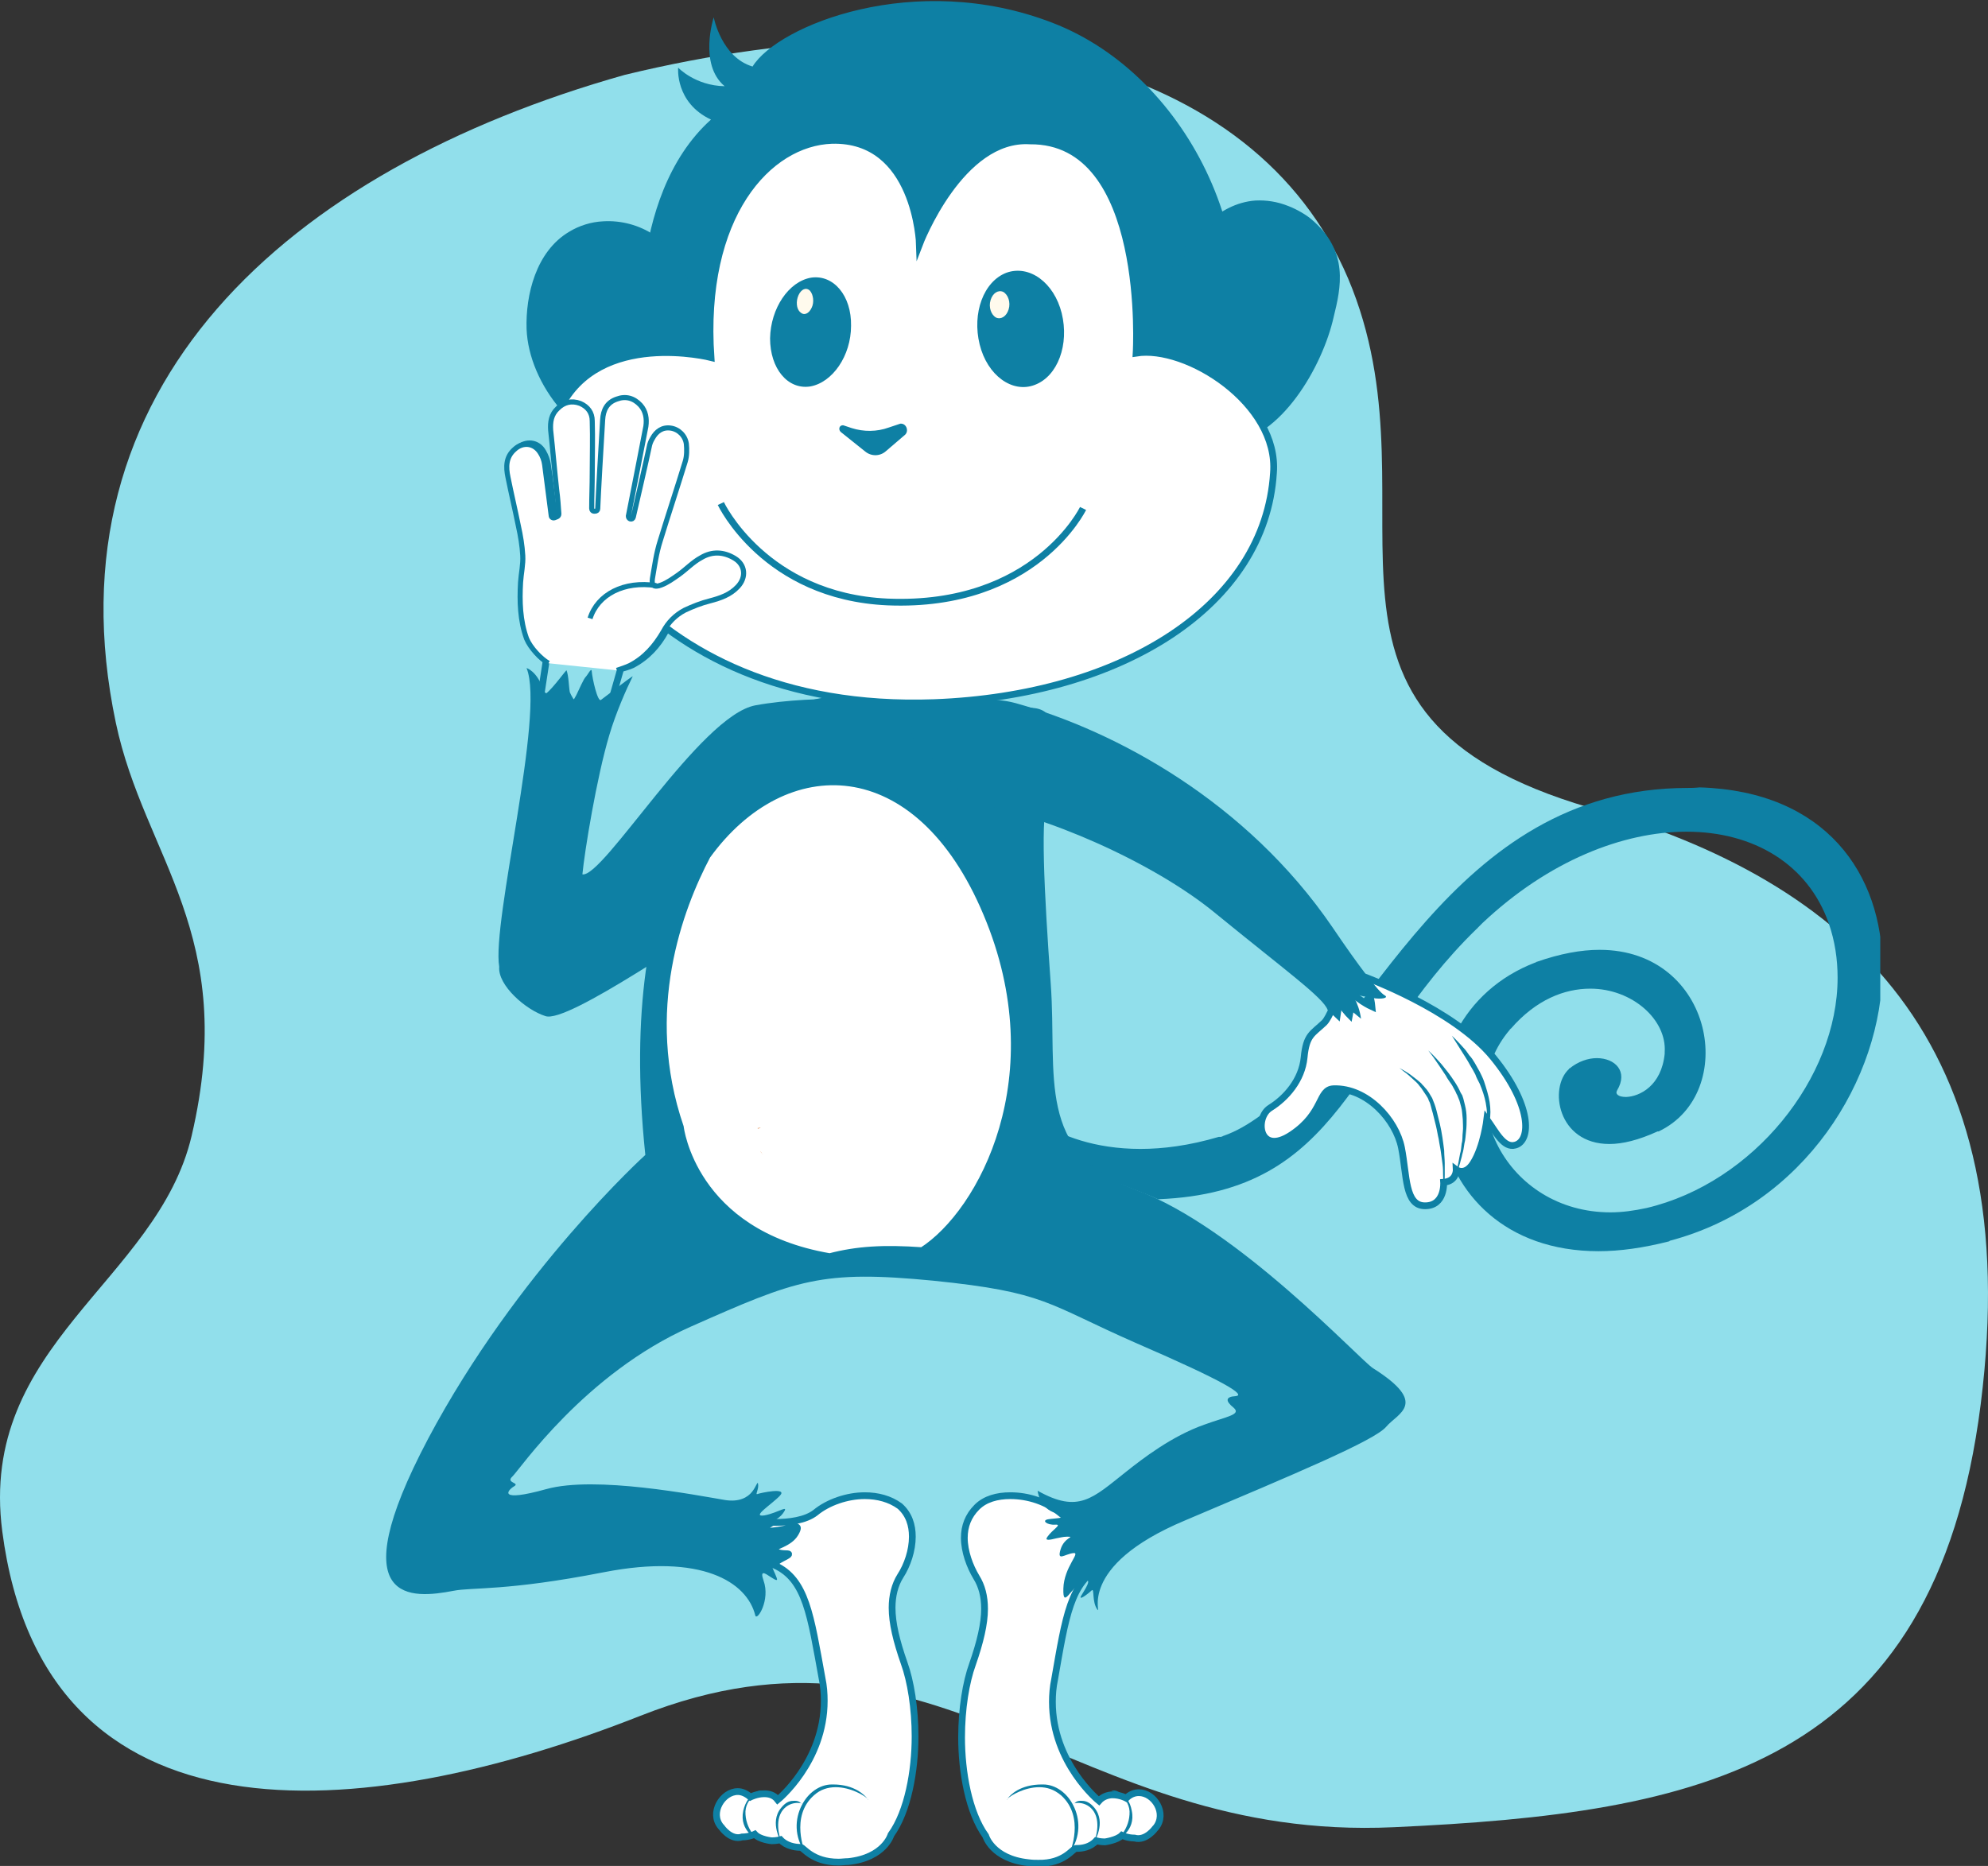
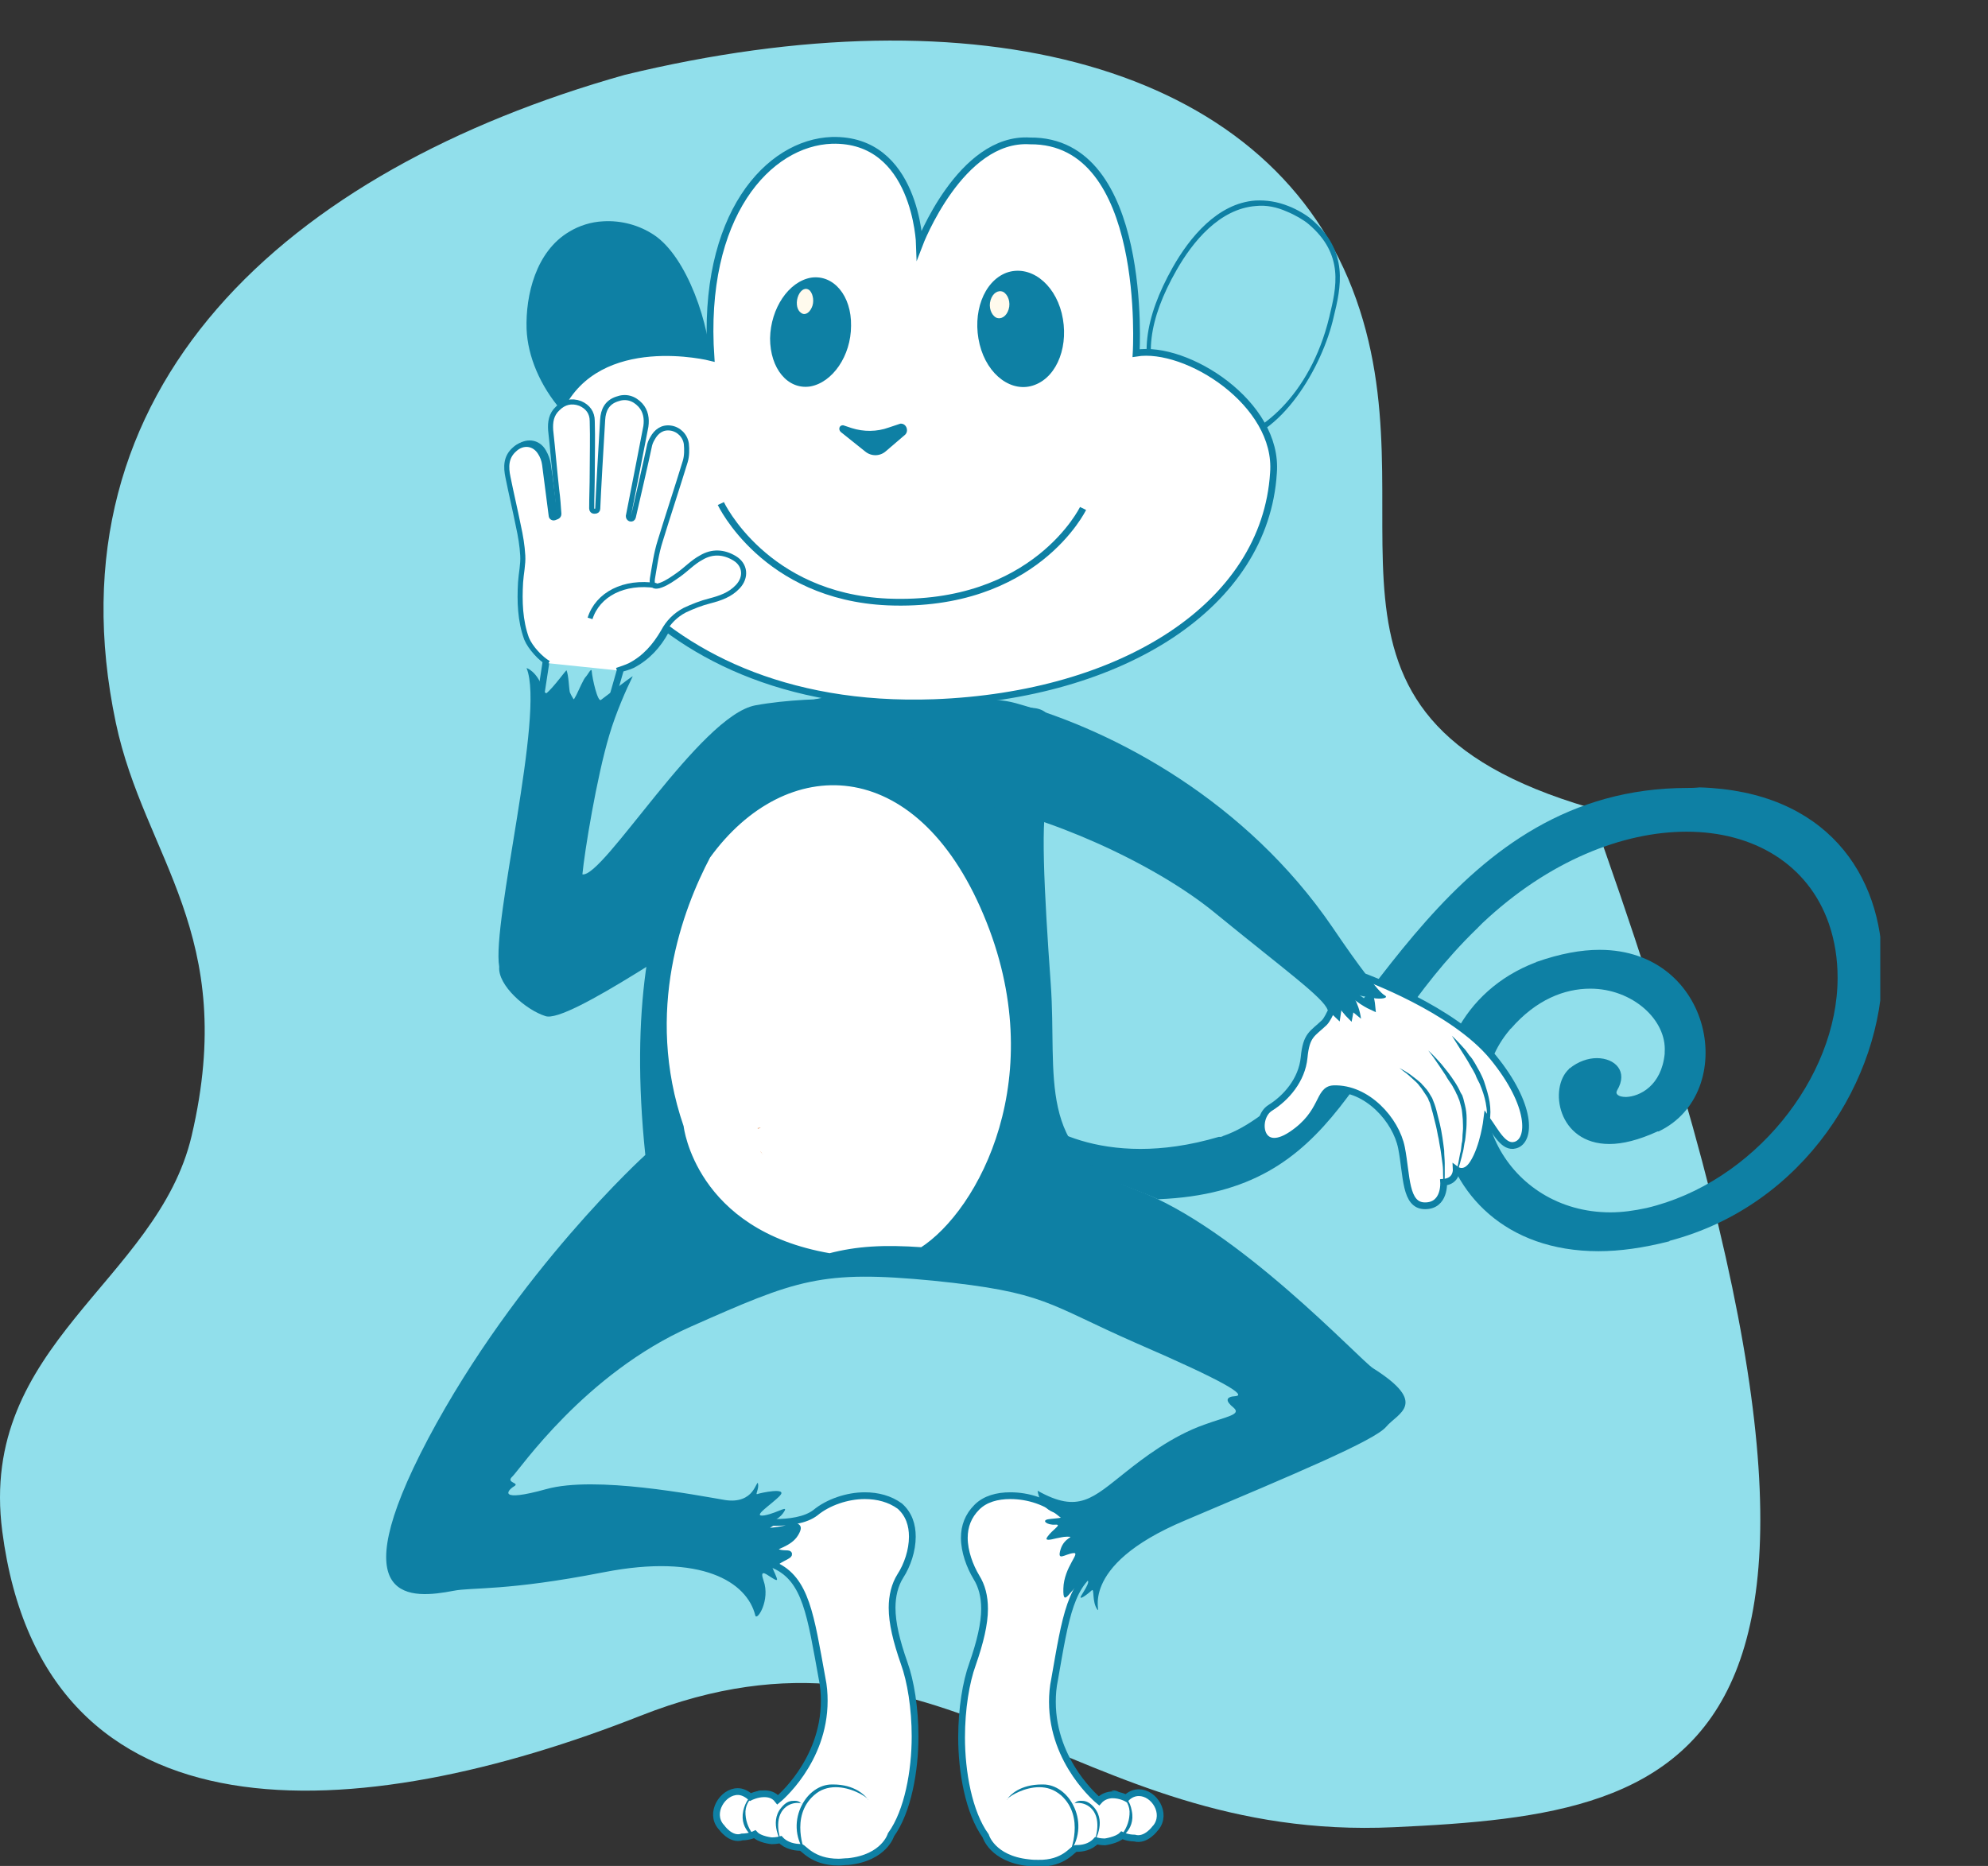
<svg xmlns="http://www.w3.org/2000/svg" width="294" height="276" viewBox="0 0 294 276" fill="none">
  <rect x="0" y="0" width="294" height="276" fill="#333333" stroke="none" />
-   <path d="M92.385 11.077C144.501 -1.566 187.1 9.56 199.987 42.711C212.903 75.963 188.287 105.781 235.078 119.461C273.428 130.36 299.747 153.873 292.921 207.709C286.095 261.545 251.229 268.195 206.138 270.269C158.157 272.494 139.403 236.156 94.736 253.781C53.27 270.141 6.48 273.783 0.334 226.496C-3.263 198.807 23.304 189.552 28.346 167.982C35.342 138.093 21.35 126.891 17.13 106.914C6.678 57.276 42.423 25.162 92.385 11.077Z" fill="#91DFEB" />
+   <path d="M92.385 11.077C144.501 -1.566 187.1 9.56 199.987 42.711C212.903 75.963 188.287 105.781 235.078 119.461C286.095 261.545 251.229 268.195 206.138 270.269C158.157 272.494 139.403 236.156 94.736 253.781C53.27 270.141 6.48 273.783 0.334 226.496C-3.263 198.807 23.304 189.552 28.346 167.982C35.342 138.093 21.35 126.891 17.13 106.914C6.678 57.276 42.423 25.162 92.385 11.077Z" fill="#91DFEB" />
  <g clip-path="url(#clip0)">
    <path d="M149.408 221.231C147.466 221.231 145.685 221.717 144.472 222.93C143.177 224.224 142.61 225.762 142.61 227.46C142.61 229.483 143.42 231.667 144.391 233.285C145.2 234.58 145.604 236.117 145.604 237.977C145.604 240.162 144.957 242.912 143.824 246.148C142.853 248.818 142.206 252.782 142.206 256.989C142.206 262.085 143.258 268.072 145.766 271.551C145.766 271.551 146.737 274.948 152.078 275.515C152.644 275.596 153.13 275.596 153.534 275.596C157.419 275.677 158.632 273.411 159.118 273.411H159.199C160.008 273.411 161.222 273.25 162.112 272.279C162.112 272.279 162.678 272.441 163.407 272.441C163.407 272.441 165.187 272.198 165.915 271.47C165.915 271.47 166.724 271.874 167.776 271.874C169.476 272.36 170.851 270.418 170.851 270.418L170.932 270.337C172.631 268.234 170.689 265.16 168.424 265.16C167.776 265.16 167.129 265.402 166.562 265.969C166.562 265.969 165.672 265.483 164.539 265.483C163.892 265.483 163.083 265.726 162.517 266.373C162.517 266.373 155.638 260.791 155.638 251.73C155.638 250.679 155.719 249.546 155.962 248.413C157.58 239.191 158.309 233.771 163.002 231.667C162.921 231.344 162.597 231.02 161.788 230.616C161.141 230.292 160.898 230.13 160.898 230.049C160.898 229.887 161.95 230.13 162.84 229.645C163.002 229.564 163.164 229.402 163.164 229.321C163.164 228.836 160.817 228.512 159.927 226.975C159.684 226.571 159.603 226.328 159.603 226.166C159.603 226.004 159.684 226.004 159.846 226.004C160.332 226.004 161.707 226.571 163.73 226.651C164.054 226.651 164.297 226.651 164.539 226.651C164.944 226.651 165.106 226.571 165.106 226.49C165.106 226.328 164.216 225.923 163.326 225.357C163.245 225.357 163.164 225.357 163.083 225.357C160.736 225.357 158.309 225.033 156.933 223.901C154.829 222.121 152.078 221.231 149.408 221.231Z" fill="white" stroke="#0E80A4" stroke-miterlimit="10" />
    <path d="M149.003 266.049C148.922 266.13 148.841 266.211 148.922 266.211C148.922 266.211 148.922 266.13 149.003 266.049ZM154.101 263.946C150.864 263.946 149.408 265.483 149.003 266.049C149.489 265.564 151.512 264.351 153.696 264.351C154.829 264.351 155.881 264.674 156.933 265.564C160.494 268.8 158.228 273.978 158.228 273.978C159.846 271.712 159.765 269.043 158.713 267.02C157.823 265.24 156.124 263.946 154.263 263.946C154.182 263.946 154.182 263.946 154.101 263.946Z" fill="#0E80A4" />
    <path d="M160.089 266.373C159.28 266.292 159.037 266.616 158.956 266.697L158.632 266.777C158.713 266.777 159.199 266.616 159.765 266.697C160.413 266.777 161.222 267.101 161.788 267.991C162.921 269.852 161.788 272.521 161.788 272.521C161.788 272.521 163.649 269.609 161.869 267.425C161.222 266.616 160.574 266.373 160.089 266.373Z" fill="#0E80A4" />
    <path d="M165.753 265.241C164.701 264.512 164.297 264.998 164.297 264.998C164.297 264.998 164.539 264.836 165.51 265.402C166.239 265.888 166.967 266.697 167.048 267.91C167.129 270.58 165.187 272.117 165.187 272.117C165.187 272.117 168.019 270.904 167.372 267.829C167.129 266.454 166.481 265.726 165.753 265.241Z" fill="#0E80A4" />
    <path d="M249.586 116.547C214.548 116.547 202.41 153.033 186.388 165.006C184.608 166.3 182.827 167.352 180.966 167.999C180.885 167.999 180.804 168.08 180.804 168.08C180.723 168.08 180.643 168.161 180.562 168.161H180.481H180.4C180.319 168.161 180.319 168.161 180.238 168.161C175.868 169.455 171.984 169.941 168.667 169.941C161.788 169.941 156.933 167.918 154.101 166.139C156.61 170.264 160.817 173.419 168.1 176.089C169.152 176.494 170.204 176.898 171.256 177.384C198.688 176.332 199.659 155.622 218.351 137.419C218.351 137.419 218.351 137.419 218.432 137.338C218.513 137.338 218.513 137.257 218.513 137.257L218.594 137.177C218.675 137.096 218.675 137.096 218.755 137.015C218.836 136.934 218.836 136.934 218.917 136.853L218.998 136.772C219.079 136.691 219.079 136.691 219.16 136.61L219.241 136.529C229.032 127.307 240.037 123.019 249.424 123.019C259.296 123.019 267.388 127.792 270.463 136.61C271.353 139.199 271.758 141.869 271.758 144.619C271.758 159.424 259.296 174.957 243.517 178.678C241.656 179.082 239.875 179.325 238.176 179.325C222.721 179.325 214.467 162.66 223.287 152.305C223.287 152.224 223.368 152.224 223.368 152.224C223.368 152.224 223.368 152.143 223.449 152.143C227.171 147.855 231.379 146.237 235.182 146.237C241.413 146.237 246.511 150.849 246.187 155.622V155.703V155.783V155.864C245.702 160.637 242.465 162.174 240.523 162.255H240.442C239.39 162.255 238.823 161.851 239.147 161.285C240.846 158.453 238.823 156.512 236.153 156.512C234.858 156.512 233.402 156.997 232.107 158.049C232.107 158.049 232.107 158.049 232.026 158.049C232.026 158.049 232.026 158.049 232.026 158.13C229.032 160.88 230.327 169.213 238.014 169.213C239.956 169.213 242.303 168.646 245.135 167.352H245.216C245.216 167.352 245.216 167.352 245.297 167.352C257.192 161.689 253.47 140.493 236.558 140.493C233.806 140.493 230.732 141.06 227.252 142.273C227.171 142.273 227.171 142.273 227.171 142.354H227.09C205.08 150.768 208.802 185.069 236.396 185.069C239.552 185.069 243.031 184.584 246.834 183.613C246.834 183.613 246.915 183.613 246.915 183.532C266.902 178.273 278.393 159.505 278.393 143.163C278.393 129.248 269.977 117.033 251.366 116.466C250.557 116.547 250.071 116.547 249.586 116.547Z" fill="#0E80A4" />
    <path d="M125.132 275.514C124.566 275.595 124.08 275.595 123.675 275.595C124.161 275.595 124.647 275.514 125.132 275.514ZM118.092 273.411H118.173C118.092 273.411 118.092 273.411 118.092 273.411ZM118.739 273.33C118.739 273.33 118.497 273.33 118.092 273.33C118.497 273.411 118.739 273.33 118.739 273.33ZM115.098 272.198C115.098 272.198 114.532 272.359 113.803 272.359C114.451 272.359 115.017 272.198 115.098 272.198ZM111.295 271.308C111.295 271.308 110.486 271.712 109.434 271.712C110.486 271.712 111.214 271.389 111.295 271.308ZM106.359 270.175C106.359 270.256 106.359 270.256 106.359 270.175C106.359 270.256 106.359 270.256 106.359 270.175ZM112.67 265.24C111.619 265.24 110.648 265.726 110.648 265.726C110.728 265.726 111.619 265.24 112.67 265.24ZM108.786 264.917C106.521 264.917 104.579 268.072 106.278 270.094C104.579 268.072 106.521 264.917 108.786 264.917ZM121.572 251.487C121.572 260.548 114.693 266.13 114.693 266.13C114.774 266.13 121.572 260.548 121.572 251.487ZM120.601 223.739C119.144 224.871 116.716 225.195 114.451 225.195C116.716 225.195 119.144 224.871 120.601 223.739ZM127.883 221.231C125.294 221.231 122.462 222.202 120.601 223.739C122.462 222.121 125.294 221.231 127.883 221.231Z" fill="#FCCAA1" />
    <path d="M127.883 221.231C125.294 221.231 122.462 222.202 120.601 223.739C119.144 224.871 116.716 225.195 114.451 225.195C114.37 225.195 114.289 225.195 114.208 225.195C113.318 225.761 112.428 226.166 112.428 226.328C112.428 226.409 112.59 226.489 112.994 226.489C113.156 226.489 113.48 226.489 113.803 226.489C115.907 226.328 117.202 225.842 117.688 225.842C117.849 225.842 117.93 225.923 117.93 226.004C117.93 226.166 117.849 226.409 117.607 226.813C116.716 228.35 114.37 228.674 114.37 229.159C114.37 229.24 114.451 229.321 114.694 229.483C115.503 229.968 116.636 229.725 116.636 229.887C116.636 229.968 116.393 230.13 115.745 230.454C114.936 230.858 114.613 231.182 114.532 231.505C119.225 233.609 119.872 238.948 121.572 248.251C121.814 249.384 121.895 250.517 121.895 251.568C121.895 260.629 115.017 266.211 115.017 266.211C114.451 265.483 113.722 265.321 112.994 265.321C111.942 265.321 110.971 265.807 110.971 265.807C110.324 265.24 109.677 264.998 109.11 264.998C106.844 264.998 104.902 268.153 106.602 270.175L106.683 270.256C106.683 270.256 108.058 272.279 109.757 271.712C110.809 271.712 111.619 271.308 111.619 271.308C112.347 272.117 114.127 272.278 114.127 272.278C114.855 272.278 115.422 272.117 115.422 272.117C116.231 273.007 117.526 273.249 118.335 273.249H118.416C118.82 273.249 120.115 275.434 123.999 275.434C124.485 275.434 124.97 275.353 125.456 275.353C130.796 274.786 131.767 271.389 131.767 271.389C134.276 267.91 135.328 261.923 135.328 256.827C135.328 252.701 134.681 248.656 133.71 245.986C132.577 242.75 131.929 240.081 131.929 237.815C131.929 236.036 132.334 234.418 133.143 233.123C134.195 231.505 134.923 229.321 134.923 227.298C134.923 225.6 134.438 223.982 133.062 222.768C131.606 221.716 129.825 221.231 127.883 221.231Z" fill="white" stroke="#0E80A4" stroke-miterlimit="10" />
    <path d="M94.626 73.67C95.273 71.001 96.001 67.441 96.325 66.066C96.406 65.581 96.568 65.176 96.81 64.772C97.377 63.72 98.186 63.073 99.481 63.234C100.614 63.396 101.666 64.286 101.827 65.581C101.908 66.389 101.908 67.36 101.666 68.169C100.452 72.133 99.076 76.016 97.943 79.981C97.377 81.76 97.134 83.621 96.81 85.482C96.649 86.533 97.053 86.938 98.105 86.453C98.995 86.048 99.885 85.482 100.695 84.915C101.827 84.106 102.798 83.136 104.012 82.408C105.631 81.518 107.411 81.518 108.948 82.489C110.567 83.459 110.729 85.32 109.434 86.695C108.301 87.909 106.844 88.313 105.307 88.799C104.012 89.203 102.798 89.608 101.585 90.174C100.209 90.821 99.238 91.954 98.429 93.329C97.296 95.432 95.678 97.212 93.493 98.345C93.007 98.588 92.279 98.749 91.793 98.911L88.071 111.936C87.909 112.907 78.684 111.289 78.846 110.318C78.846 110.318 80.707 98.102 80.788 97.617C79.575 96.889 78.846 95.756 78.28 94.381C77.228 91.711 77.228 88.879 77.39 86.048C77.471 84.754 77.713 83.378 77.713 82.084C77.633 80.628 77.39 79.172 77.066 77.715C76.581 75.288 76.014 72.942 75.529 70.515C75.205 68.978 75.205 67.522 76.5 66.389C77.794 65.257 79.494 65.419 80.303 66.875C80.627 67.441 80.869 68.088 80.95 68.655C81.355 71.163 81.598 73.67 81.921 76.178C81.921 76.421 82.164 76.583 82.407 76.502L82.811 76.34C82.973 76.259 83.054 76.097 83.054 75.936C82.892 74.722 82.811 73.67 82.731 72.376C82.407 69.464 82.164 66.47 81.84 63.558C81.76 62.344 81.921 61.212 82.892 60.322C83.863 59.432 84.996 59.108 86.21 59.594C87.343 59.998 87.99 60.969 87.99 62.183C88.071 64.772 87.99 67.279 87.99 69.868C87.99 71.81 87.909 73.266 87.909 75.127C87.909 75.288 88.071 75.45 88.233 75.531H88.395C88.557 75.531 88.719 75.369 88.799 75.207C88.961 73.023 89.285 65.904 89.528 62.021C89.609 60.565 90.175 59.432 91.632 58.947C93.007 58.461 94.14 58.785 95.111 59.837C95.92 60.727 96.082 61.859 95.92 62.992C95.516 65.176 93.816 73.751 93.331 76.259C93.331 76.421 93.412 76.583 93.574 76.664C93.816 76.745 93.978 76.664 94.059 76.421C94.221 75.774 94.383 74.803 94.626 73.67Z" stroke="#0E80A4" stroke-miterlimit="10" />
    <path d="M87.505 91.468C88.638 87.909 92.522 85.886 97.296 86.614" stroke="#0E80A4" stroke-miterlimit="10" />
    <path d="M77.875 98.83C77.794 98.749 79.575 99.316 80.384 102.228V102.309C80.546 102.39 80.707 102.471 80.788 102.552C81.759 101.823 83.782 98.992 83.782 99.154C84.106 99.963 84.106 101.5 84.268 102.39C84.511 102.956 84.754 103.28 84.834 103.441L84.915 103.361C84.996 103.28 85.077 103.037 85.239 102.794C85.644 101.985 86.291 100.448 86.615 100.125C86.938 99.801 87.424 98.749 87.505 99.235C87.586 100.367 88.395 103.927 88.88 103.522C92.36 100.853 93.574 99.963 93.574 100.044C93.574 100.125 93.493 100.125 93.493 100.205C92.683 101.823 91.065 105.464 90.094 108.781C88.233 115.01 86.453 125.932 86.129 129.329C89.204 129.896 103.527 105.868 111.7 104.331C121.005 102.632 132.981 103.684 133.305 103.846C134.357 104.17 108.301 149.311 112.751 140.898C114.532 137.581 114.37 129.248 112.185 127.226C110.405 128.358 109.434 134.83 107.735 135.559C104.255 137.015 83.863 151.577 80.627 150.282C77.794 149.392 73.587 145.752 73.829 143.001C72.697 136.368 80.627 105.545 77.875 98.83Z" fill="#0E80A4" />
    <path d="M95.435 170.831C95.435 170.831 76.5 187.981 63.31 212.818C50.201 237.654 61.044 236.44 67.032 235.308C69.864 234.741 74.8 235.389 89.285 232.557C103.769 229.726 110.486 234.013 111.699 238.948C111.942 239.838 113.965 236.683 112.913 233.771C112.347 232.153 113.156 232.719 113.884 233.204C114.532 233.609 115.098 234.013 114.855 233.366C114.289 231.748 113.48 231.424 115.503 230.373C117.526 229.321 115.745 230.13 114.532 229.402C113.318 228.674 116.393 228.593 117.445 226.732C118.497 224.872 117.202 226.166 113.642 226.409C110.081 226.651 114.613 225.438 115.745 223.901C116.878 222.364 115.179 223.739 113.075 224.144C110.971 224.467 114.127 222.526 115.341 221.231C116.555 219.937 112.428 220.827 112.023 220.988C111.619 221.15 112.266 220.26 112.104 219.451C112.023 219.047 111.861 219.856 111.214 220.665C110.567 221.474 109.353 222.202 107.249 221.878C102.879 221.15 88.071 218.238 80.788 220.26C73.506 222.283 75.043 220.422 76.014 219.856C76.985 219.29 74.719 219.37 75.771 218.4C76.823 217.429 86.453 203.191 102.151 196.233C117.849 189.276 121.41 187.82 138.079 189.438C154.748 191.137 154.748 192.835 168.019 198.66C181.29 204.404 184.284 206.346 182.746 206.507C181.209 206.588 181.209 207.236 182.423 208.206C183.637 209.258 181.452 209.501 178.134 210.714C173.279 212.413 168.909 215.811 166.563 217.672C161.546 221.636 159.523 223.901 153.454 220.503C153.454 220.503 153.696 223.173 156.205 223.82C158.633 224.548 156.124 224.548 155.072 224.71C153.939 224.872 154.829 225.6 156.043 225.519C157.176 225.438 155.639 226.247 154.91 227.299C154.425 227.946 155.234 227.784 156.205 227.541C156.691 227.46 157.257 227.299 157.742 227.299C159.199 227.299 157.419 227.299 156.852 229.159C156.286 231.02 157.419 229.887 158.713 229.726C159.927 229.564 157.338 231.748 157.257 234.984C157.176 238.139 158.39 234.741 160.17 233.932C161.869 233.123 160.251 235.389 159.846 236.117C159.523 236.845 161.141 235.55 161.465 235.227C161.869 234.903 161.465 236.926 162.274 238.058C163.083 239.11 158.875 231.748 175.302 224.872C191.729 217.914 203.3 213.06 204.999 211.038C206.699 209.015 211.392 207.64 203.057 202.382C201.115 201.168 182.989 181.51 168.019 176.008C153.049 170.507 156.367 159.181 155.396 145.59C154.425 131.999 153.777 119.864 155.072 118.084C155.558 117.356 158.794 105.383 152.968 104.736C146.899 104.089 141.559 101.985 140.911 102.309C140.345 102.633 140.992 97.212 141.073 96.242C141.154 95.352 130.23 97.212 130.23 97.212C130.23 97.212 130.796 101.743 130.635 103.361C130.392 104.979 119.953 98.911 112.023 109.266C107.573 115.091 90.903 127.388 95.435 170.831Z" fill="#0E80A4" />
    <path d="M145.928 135.154C135.732 110.803 115.988 110.803 104.579 126.579C100.533 134.264 94.707 149.473 100.614 166.705C100.614 166.705 102.394 182.399 122.704 185.878C126.75 184.826 130.635 184.584 136.38 184.988C145.2 179.325 156.043 159.181 145.928 135.154Z" fill="white" stroke="#0E80A4" stroke-miterlimit="10" />
    <path d="M127.641 100.934C127.641 100.934 127.479 101.095 127.317 101.338C127.56 101.095 127.641 100.934 127.641 100.934ZM196.341 55.711V55.792C196.341 55.792 196.341 55.792 196.341 55.711ZM196.341 55.549V55.63V55.549Z" fill="#FDD7B7" />
    <path d="M108.625 171.154C108.625 171.235 108.625 171.316 108.625 171.397C108.625 171.397 108.625 171.397 108.625 171.154C108.625 171.235 108.625 171.235 108.625 171.154ZM112.428 170.264C112.347 170.264 112.347 170.264 112.428 170.264C112.509 170.426 112.67 170.588 112.832 170.75C112.751 170.75 112.67 170.507 112.428 170.264ZM112.509 166.786C112.509 166.786 112.347 166.786 112.023 166.867L112.104 166.947C112.185 166.947 112.347 166.867 112.509 166.786Z" fill="#E18F54" />
    <path d="M128.288 266.049C128.369 266.13 128.369 266.211 128.369 266.211C128.45 266.211 128.369 266.13 128.288 266.049ZM123.19 263.946C123.109 263.946 123.109 263.946 123.028 263.946C121.167 263.946 119.468 265.24 118.577 267.02C117.525 269.043 117.445 271.712 119.063 273.978C119.063 273.978 116.797 268.719 120.358 265.564C121.329 264.674 122.462 264.351 123.594 264.351C125.779 264.351 127.802 265.564 128.288 266.049C127.883 265.564 126.427 263.946 123.19 263.946Z" fill="#0E80A4" />
    <path d="M117.283 266.373C118.092 266.292 118.335 266.616 118.416 266.697L118.739 266.778C118.658 266.778 118.173 266.616 117.606 266.697C116.959 266.778 116.15 267.101 115.583 267.991C114.451 269.852 115.583 272.522 115.583 272.522C115.583 272.522 113.722 269.609 115.502 267.425C116.15 266.616 116.716 266.373 117.283 266.373Z" fill="#0E80A4" />
    <path d="M111.538 265.24C112.59 264.512 112.994 264.998 112.994 264.998C112.994 264.998 112.751 264.836 111.78 265.402C111.052 265.887 110.324 266.696 110.243 267.91C110.162 270.58 112.104 272.117 112.104 272.117C112.104 272.117 109.272 270.903 109.919 267.829C110.243 266.454 110.89 265.726 111.538 265.24Z" fill="#0E80A4" />
-     <path d="M94.949 52.799C94.949 52.799 92.279 29.257 105.145 17.688C99.804 15.18 100.29 10.003 100.29 10.003C100.29 10.003 102.798 12.672 107.168 12.753C103.284 9.517 105.55 2.56 105.55 2.56C105.55 2.56 106.683 8.466 111.295 9.841C115.017 3.774 135.328 -4.478 155.639 3.369C176.03 11.216 188.735 37.751 180.481 59.513C180.562 59.513 121.976 67.684 94.949 52.799Z" fill="#0E80A4" />
    <path d="M87.585 64.205C87.585 64.286 83.459 60.646 83.216 60.403C80.546 57.248 78.442 53.041 78.28 48.673C78.118 43.333 79.817 37.347 84.43 34.596C88.152 32.412 93.088 32.574 96.648 35.001C101.342 38.156 104.821 48.106 104.983 54.821C104.983 54.821 91.146 53.041 87.585 64.205Z" fill="#0E80A4" />
    <path d="M87.585 64.61C87.262 64.61 82.973 60.727 82.973 60.646C79.898 57.086 78.037 52.718 77.875 48.673C77.713 43.657 79.251 37.185 84.187 34.273C85.643 33.383 87.424 32.816 89.204 32.736C91.874 32.574 94.544 33.302 96.729 34.758C101.584 37.994 105.064 48.026 105.226 54.902V55.306L104.821 55.226C104.821 55.226 103.284 55.064 101.18 55.145C97.215 55.387 90.175 56.925 87.828 64.286V64.61H87.585ZM89.285 33.464C87.585 33.626 85.967 34.111 84.591 34.92C79.979 37.67 78.442 43.819 78.684 48.673C78.846 52.556 80.546 56.682 83.54 60.16C83.782 60.403 86.453 62.749 87.424 63.639C90.013 56.277 97.134 54.74 101.261 54.498C102.798 54.417 104.012 54.417 104.659 54.498C104.336 47.783 101.018 38.479 96.487 35.405C94.383 33.949 91.874 33.302 89.285 33.464Z" fill="#0E80A4" />
-     <path d="M178.943 65.014C187.763 67.118 195.127 54.821 196.988 46.893C198.04 42.443 199.173 37.347 193.751 32.816C193.104 32.25 191.647 31.36 190.434 30.956C182.908 27.962 177.244 33.625 173.764 39.855C170.285 46.003 168.343 52.637 171.579 58.542C172.874 60.969 174.331 63.639 178.7 65.095C178.781 64.933 178.862 64.933 178.943 65.014Z" fill="#0E80A4" />
    <path d="M181.533 65.581C180.642 65.662 179.752 65.581 178.862 65.338L178.619 65.257C174.169 63.801 172.631 61.05 171.337 58.623L171.256 58.542C168.424 53.365 169.152 47.136 173.441 39.531C175.868 35.243 179.995 30.066 185.659 29.661C187.278 29.58 188.896 29.823 190.515 30.47C191.809 30.956 193.266 31.846 193.913 32.412C199.578 37.185 198.283 42.605 197.231 46.893C195.612 54.174 189.382 65.014 181.533 65.581ZM185.74 30.47C180.319 30.875 176.354 35.81 174.007 39.935C169.799 47.297 169.071 53.284 171.822 58.219L171.903 58.3C173.198 60.727 174.573 63.154 178.781 64.61L178.943 64.691C179.752 64.853 180.562 64.933 181.452 64.933C185.902 64.61 193.751 58.704 196.583 46.893C197.635 42.524 198.849 37.67 193.509 33.14C192.861 32.574 191.486 31.765 190.272 31.279C188.815 30.632 187.278 30.308 185.74 30.47Z" fill="#0E80A4" />
    <path d="M105.145 52.879C105.145 52.879 88.556 48.673 82.811 60.484C77.713 70.92 93.25 105.545 138.16 103.927C165.996 102.875 187.116 89.527 188.33 69.949C189.139 59.675 175.464 51.019 168.019 52.232C168.019 52.232 169.961 20.681 152.321 20.843C142.044 20.196 135.975 36.133 135.975 36.133C135.975 36.133 135.489 20.439 123.028 20.762C113.641 21.086 103.688 31.846 105.145 52.879Z" fill="white" stroke="#0E80A4" stroke-miterlimit="10" />
    <path d="M125.86 48.187C125.86 52.637 123.109 56.601 119.791 57.167C116.474 57.652 113.884 54.497 113.884 50.048C113.965 45.598 116.636 41.634 119.953 41.068C123.271 40.583 125.941 43.738 125.86 48.187Z" fill="#0E80A4" />
    <path d="M120.034 45.518C119.629 46.407 118.901 46.731 118.335 46.165C117.768 45.679 117.687 44.547 118.092 43.657C118.497 42.767 119.225 42.444 119.791 43.01C120.277 43.576 120.439 44.709 120.034 45.518Z" fill="#FFFAED" />
    <path d="M157.014 46.327C158.147 50.938 156.448 55.63 153.049 56.924C149.732 58.219 146.009 55.549 144.876 50.938C143.744 46.327 145.443 41.634 148.841 40.34C152.24 39.127 155.881 41.796 157.014 46.327Z" fill="#0E80A4" />
    <path d="M149.165 45.76C148.841 46.812 148.032 47.297 147.304 46.974C146.576 46.569 146.171 45.437 146.495 44.385C146.818 43.333 147.628 42.848 148.356 43.171C149.084 43.576 149.489 44.709 149.165 45.76Z" fill="#FFFAED" />
    <path d="M106.601 74.48C106.601 74.48 113.075 88.232 131.282 89.041C153.049 89.931 160.17 75.208 160.17 75.208" stroke="#0E80A4" stroke-miterlimit="10" />
    <path d="M201.681 144.458C201.681 144.458 214.952 149.231 220.778 156.35C226.604 163.469 226.443 168.727 224.096 169.375C222.397 169.86 221.264 167.514 219.888 165.572C219.888 165.572 219.403 169.617 217.865 172.044C216.651 173.986 215.357 173.015 215.357 173.015C215.357 173.015 215.438 174.714 213.496 174.876C213.496 174.876 213.738 178.354 210.744 178.354C207.75 178.354 208.074 173.905 207.265 169.779C206.456 165.653 202.167 160.88 197.231 161.042C194.884 161.123 195.855 164.601 191 167.837C186.145 171.073 185.498 165.33 187.844 163.873C190.191 162.417 192.538 159.748 192.861 156.431C193.185 153.033 194.075 152.952 195.855 151.253C196.26 150.849 196.745 149.797 196.745 149.797C197.635 148.422 197.635 147.289 197.635 147.289C198.445 148.988 199.577 150.12 199.577 150.12C200.063 147.613 199.335 145.995 199.335 145.995C200.225 147.694 202.895 148.907 202.895 148.907C202.652 146.318 201.439 144.7 201.439 144.7" fill="white" />
    <path d="M201.681 144.458C201.681 144.458 214.952 149.231 220.778 156.35C226.604 163.469 226.443 168.727 224.096 169.375C222.397 169.86 221.264 167.514 219.888 165.572C219.888 165.572 219.403 169.617 217.865 172.044C216.651 173.986 215.357 173.015 215.357 173.015C215.357 173.015 215.438 174.714 213.496 174.876C213.496 174.876 213.738 178.354 210.744 178.354C207.75 178.354 208.074 173.905 207.265 169.779C206.456 165.653 202.167 160.88 197.231 161.042C194.884 161.123 195.855 164.601 191 167.837C186.145 171.073 185.498 165.33 187.844 163.873C190.191 162.417 192.538 159.748 192.861 156.431C193.185 153.033 194.075 152.952 195.855 151.253C196.26 150.849 196.745 149.797 196.745 149.797C197.635 148.422 197.635 147.289 197.635 147.289C198.445 148.988 199.577 150.12 199.577 150.12C200.063 147.613 199.335 145.995 199.335 145.995C200.225 147.694 202.895 148.907 202.895 148.907C202.652 146.318 201.439 144.7 201.439 144.7" stroke="#0E80A4" stroke-miterlimit="10" />
    <path d="M214.709 153.195C214.709 153.195 215.276 154.084 216.085 155.379C216.49 156.026 216.975 156.754 217.461 157.644C217.703 158.049 217.946 158.453 218.189 158.938C218.351 159.424 218.594 159.828 218.836 160.314C219.241 161.285 219.565 162.255 219.726 163.145C219.807 163.631 219.888 164.116 219.888 164.52C219.888 165.006 219.969 165.41 219.888 165.815C219.888 166.219 219.807 166.543 219.807 166.947C219.807 167.271 219.726 167.595 219.646 167.756C219.565 168.242 219.484 168.485 219.484 168.485C219.484 168.485 219.565 168.242 219.807 167.756C219.888 167.514 219.969 167.271 220.05 166.947C220.131 166.624 220.212 166.219 220.293 165.815C220.455 165.006 220.455 164.035 220.293 162.983C220.131 162.013 219.807 160.961 219.484 159.99C219.322 159.505 219.079 159.019 218.836 158.534C218.594 158.129 218.351 157.644 218.108 157.24C217.865 156.835 217.623 156.431 217.299 156.107C217.056 155.783 216.813 155.379 216.571 155.136C215.438 153.842 214.709 153.195 214.709 153.195Z" fill="#0E80A4" />
    <path d="M211.23 155.379C211.23 155.379 211.392 155.622 211.715 156.026C212.039 156.431 212.444 157.078 213.01 157.887C213.253 158.291 213.576 158.696 213.819 159.1C214.062 159.586 214.386 159.99 214.709 160.476C214.871 160.718 214.952 160.961 215.114 161.204C215.276 161.446 215.357 161.77 215.518 162.013L215.68 162.417L215.842 162.822C215.923 163.145 216.004 163.388 216.085 163.712C216.247 164.278 216.247 164.925 216.328 165.572C216.328 166.219 216.409 166.786 216.328 167.433C216.247 167.999 216.328 168.646 216.166 169.132C216.085 169.698 216.085 170.184 215.923 170.669C215.842 171.154 215.761 171.559 215.68 171.963C215.599 172.368 215.518 172.691 215.438 173.015C215.276 173.581 215.276 173.905 215.276 173.905C215.276 173.905 215.357 173.581 215.599 173.015C215.68 172.772 215.842 172.368 215.923 172.044C216.004 171.64 216.166 171.235 216.247 170.75C216.409 170.264 216.489 169.698 216.57 169.132C216.732 168.566 216.732 167.999 216.813 167.352C216.894 166.705 216.894 166.058 216.894 165.41C216.894 164.763 216.813 164.116 216.651 163.469C216.57 163.145 216.489 162.822 216.409 162.498L216.247 162.013L216.004 161.608C215.761 161.042 215.438 160.476 215.114 159.99C214.79 159.505 214.467 159.019 214.143 158.615C213.819 158.21 213.495 157.806 213.172 157.401C212.12 156.188 211.23 155.379 211.23 155.379Z" fill="#0E80A4" />
    <path d="M206.941 157.968C206.941 157.968 207.184 158.13 207.669 158.534C208.155 158.858 208.721 159.424 209.449 160.071C209.611 160.233 209.773 160.395 209.935 160.637C210.097 160.799 210.259 161.042 210.42 161.285C210.582 161.527 210.744 161.77 210.906 162.013C211.068 162.255 211.23 162.498 211.311 162.822C211.472 163.064 211.553 163.388 211.634 163.712C211.715 164.035 211.796 164.359 211.877 164.602C212.039 165.249 212.201 165.896 212.363 166.543C212.524 167.19 212.605 167.837 212.767 168.485C212.848 169.132 213.01 169.779 213.091 170.426C213.172 171.073 213.253 171.64 213.334 172.206C213.414 172.772 213.414 173.339 213.414 173.824C213.414 174.309 213.495 174.795 213.414 175.199C213.414 175.442 213.414 175.604 213.414 175.766C213.414 175.927 213.414 176.089 213.334 176.251C213.334 176.575 213.253 176.817 213.172 176.979C213.172 177.141 213.091 177.222 213.091 177.222C213.091 177.222 213.091 177.141 213.172 176.979C213.253 176.817 213.334 176.575 213.414 176.251C213.414 176.089 213.495 175.927 213.495 175.766C213.495 175.604 213.576 175.361 213.576 175.199C213.657 174.795 213.657 174.309 213.657 173.743C213.657 173.258 213.657 172.691 213.657 172.044C213.657 171.478 213.576 170.831 213.576 170.184C213.414 168.889 213.253 167.595 212.929 166.22C212.767 165.572 212.605 164.925 212.443 164.278C212.282 163.631 212.039 162.984 211.796 162.417C211.634 162.175 211.472 161.851 211.311 161.608C211.149 161.366 210.987 161.123 210.744 160.88C210.582 160.637 210.34 160.476 210.178 160.233C210.016 160.071 209.773 159.909 209.611 159.748C209.207 159.424 208.883 159.181 208.559 158.939C208.236 158.696 207.912 158.534 207.669 158.372C207.265 158.13 206.941 157.968 206.941 157.968Z" fill="#0E80A4" />
    <path d="M201.277 150.687C200.953 148.179 199.658 146.642 199.658 146.642C201.034 147.451 202.41 147.451 202.41 147.451L202.976 147.613C204.271 147.856 205.484 147.613 204.756 147.208C203.866 146.723 200.953 142.921 197.069 137.177C184.365 118.57 165.025 108.134 150.217 104.008C146.333 102.956 144.229 104.008 141.477 103.846C139.697 104.17 136.703 103.604 135.651 104.979C133.709 107.568 135.247 110.48 137.674 112.179C139.454 113.392 142.206 118.246 144.229 118.974C153.939 120.35 170.446 127.388 179.833 135.154C190.029 143.487 195.774 147.613 196.341 149.393L198.121 151.092L198.525 148.422L201.277 150.687Z" fill="#0E80A4" />
    <path d="M91.227 99.154C91.712 98.992 92.683 98.668 93.169 98.426C95.354 97.293 96.891 95.513 98.105 93.41C98.833 92.035 99.885 90.983 101.261 90.255C102.475 89.689 103.688 89.203 104.983 88.88C106.521 88.475 107.977 87.99 109.11 86.776C110.405 85.401 110.243 83.54 108.624 82.57C107.006 81.599 105.307 81.518 103.688 82.489C102.475 83.136 101.504 84.188 100.371 84.996C99.561 85.563 98.671 86.21 97.781 86.534C96.729 86.938 96.325 86.615 96.487 85.563C96.81 83.702 97.053 81.841 97.619 80.062C98.833 76.098 100.128 72.214 101.342 68.25C101.584 67.441 101.584 66.471 101.504 65.662C101.342 64.448 100.371 63.477 99.157 63.316C97.943 63.154 97.053 63.801 96.487 64.853C96.244 65.257 96.082 65.662 96.001 66.147C95.597 68.088 94.14 74.399 93.654 76.502C93.573 76.745 93.412 76.826 93.169 76.745C93.007 76.664 92.926 76.502 92.926 76.34C93.412 73.832 95.111 65.257 95.516 63.073C95.677 61.94 95.516 60.808 94.706 59.918C93.735 58.866 92.522 58.542 91.227 59.028C89.77 59.513 89.204 60.646 89.123 62.102C88.88 66.066 88.476 73.104 88.395 75.289C88.395 75.45 88.233 75.612 87.99 75.612H87.828C87.666 75.612 87.504 75.45 87.504 75.208C87.504 73.347 87.585 71.891 87.585 69.949C87.585 67.36 87.666 64.853 87.585 62.264C87.585 61.05 86.938 60.16 85.805 59.675C84.51 59.19 83.378 59.513 82.488 60.403C81.516 61.293 81.355 62.426 81.436 63.639C81.759 66.551 82.002 69.545 82.326 72.457C82.488 73.671 82.569 74.803 82.649 76.017C82.649 76.178 82.569 76.34 82.407 76.421L82.002 76.583C81.759 76.664 81.516 76.502 81.516 76.259C81.193 73.751 80.869 71.244 80.546 68.736C80.465 68.088 80.222 67.441 79.898 66.956C79.008 65.5 77.309 65.338 76.095 66.471C74.8 67.603 74.8 69.059 75.124 70.596C75.609 73.023 76.176 75.37 76.661 77.796C76.985 79.253 77.228 80.709 77.309 82.165C77.39 83.459 77.066 84.835 76.985 86.129C76.823 88.961 76.904 91.792 77.875 94.462C78.442 95.837 79.979 97.455 81.112 98.102" fill="white" />
    <path d="M91.227 99.154C91.712 98.992 92.683 98.668 93.169 98.426C95.354 97.293 96.891 95.513 98.105 93.41C98.833 92.035 99.885 90.983 101.261 90.255C102.475 89.689 103.688 89.203 104.983 88.88C106.521 88.475 107.977 87.99 109.11 86.776C110.405 85.401 110.243 83.54 108.624 82.57C107.006 81.599 105.307 81.518 103.688 82.489C102.475 83.136 101.504 84.188 100.371 84.996C99.561 85.563 98.671 86.21 97.781 86.534C96.729 86.938 96.325 86.615 96.487 85.563C96.81 83.702 97.053 81.841 97.619 80.062C98.833 76.098 100.128 72.214 101.342 68.25C101.584 67.441 101.584 66.471 101.504 65.662C101.342 64.448 100.371 63.477 99.157 63.316C97.943 63.154 97.053 63.801 96.487 64.853C96.244 65.257 96.082 65.662 96.001 66.147C95.597 68.088 94.14 74.399 93.654 76.502C93.573 76.745 93.412 76.826 93.169 76.745C93.007 76.664 92.926 76.502 92.926 76.34C93.412 73.832 95.111 65.257 95.516 63.073C95.677 61.94 95.516 60.808 94.706 59.918C93.735 58.866 92.522 58.542 91.227 59.028C89.77 59.513 89.204 60.646 89.123 62.102C88.88 66.066 88.476 73.104 88.395 75.289C88.395 75.45 88.233 75.612 87.99 75.612H87.828C87.666 75.612 87.504 75.45 87.504 75.208C87.504 73.347 87.585 71.891 87.585 69.949C87.585 67.36 87.666 64.853 87.585 62.264C87.585 61.05 86.938 60.16 85.805 59.675C84.51 59.19 83.378 59.513 82.488 60.403C81.516 61.293 81.355 62.426 81.436 63.639C81.759 66.551 82.002 69.545 82.326 72.457C82.488 73.671 82.569 74.803 82.649 76.017C82.649 76.178 82.569 76.34 82.407 76.421L82.002 76.583C81.759 76.664 81.516 76.502 81.516 76.259C81.193 73.751 80.869 71.244 80.546 68.736C80.465 68.088 80.222 67.441 79.898 66.956C79.008 65.5 77.309 65.338 76.095 66.471C74.8 67.603 74.8 69.059 75.124 70.596C75.609 73.023 76.176 75.37 76.661 77.796C76.985 79.253 77.228 80.709 77.309 82.165C77.39 83.459 77.066 84.835 76.985 86.129C76.823 88.961 76.904 91.792 77.875 94.462C78.442 95.837 79.979 97.455 81.112 98.102" stroke="#0E80A4" stroke-width="0.75" stroke-miterlimit="10" />
    <path d="M87.262 91.469C88.395 87.909 92.279 85.886 97.053 86.615" stroke="#0E80A4" stroke-width="0.75" stroke-miterlimit="10" />
    <path d="M133.143 62.668L131.444 63.235C129.663 63.882 127.721 63.882 125.941 63.316L124.727 62.911C124.161 62.83 123.918 63.477 124.323 63.882L127.964 66.794C128.854 67.522 130.149 67.522 131.039 66.713L133.871 64.286C134.438 63.72 134.033 62.587 133.143 62.668Z" fill="#0E80A4" />
  </g>
  <defs>
    <clipPath id="clip0">
      <rect width="220.99" height="275.867" fill="white" transform="translate(57.079 0.133)" />
    </clipPath>
  </defs>
</svg>